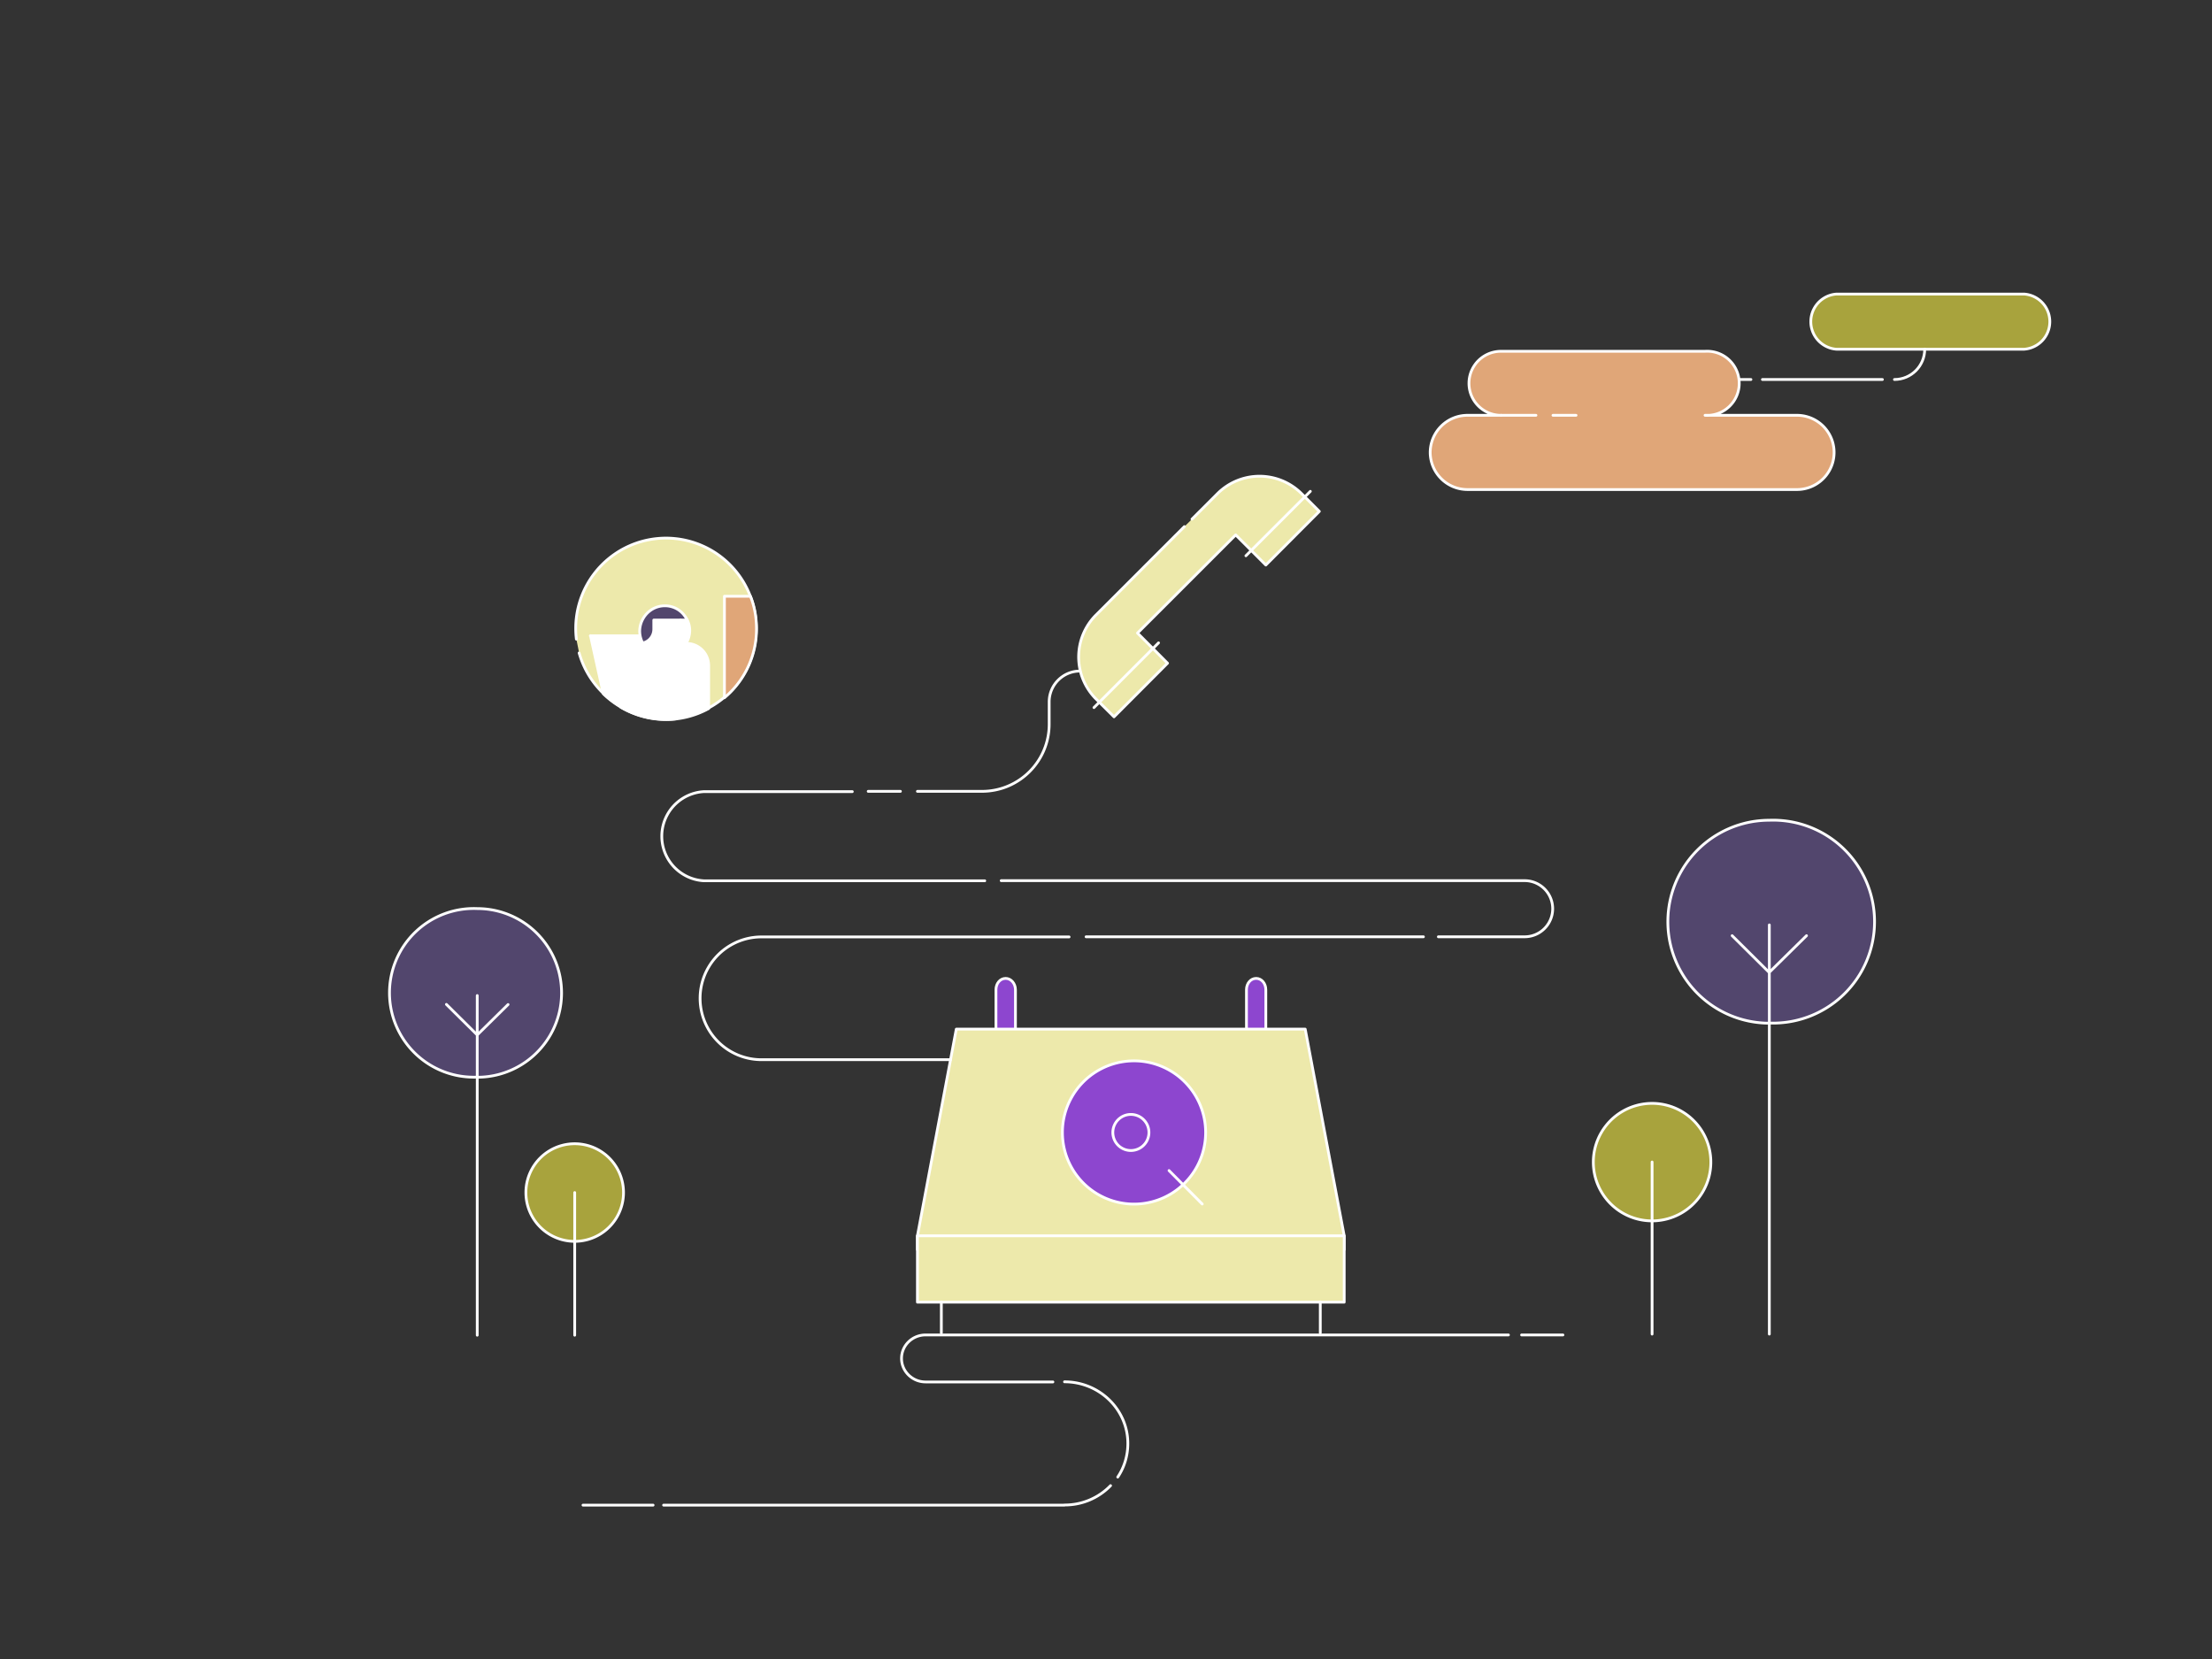
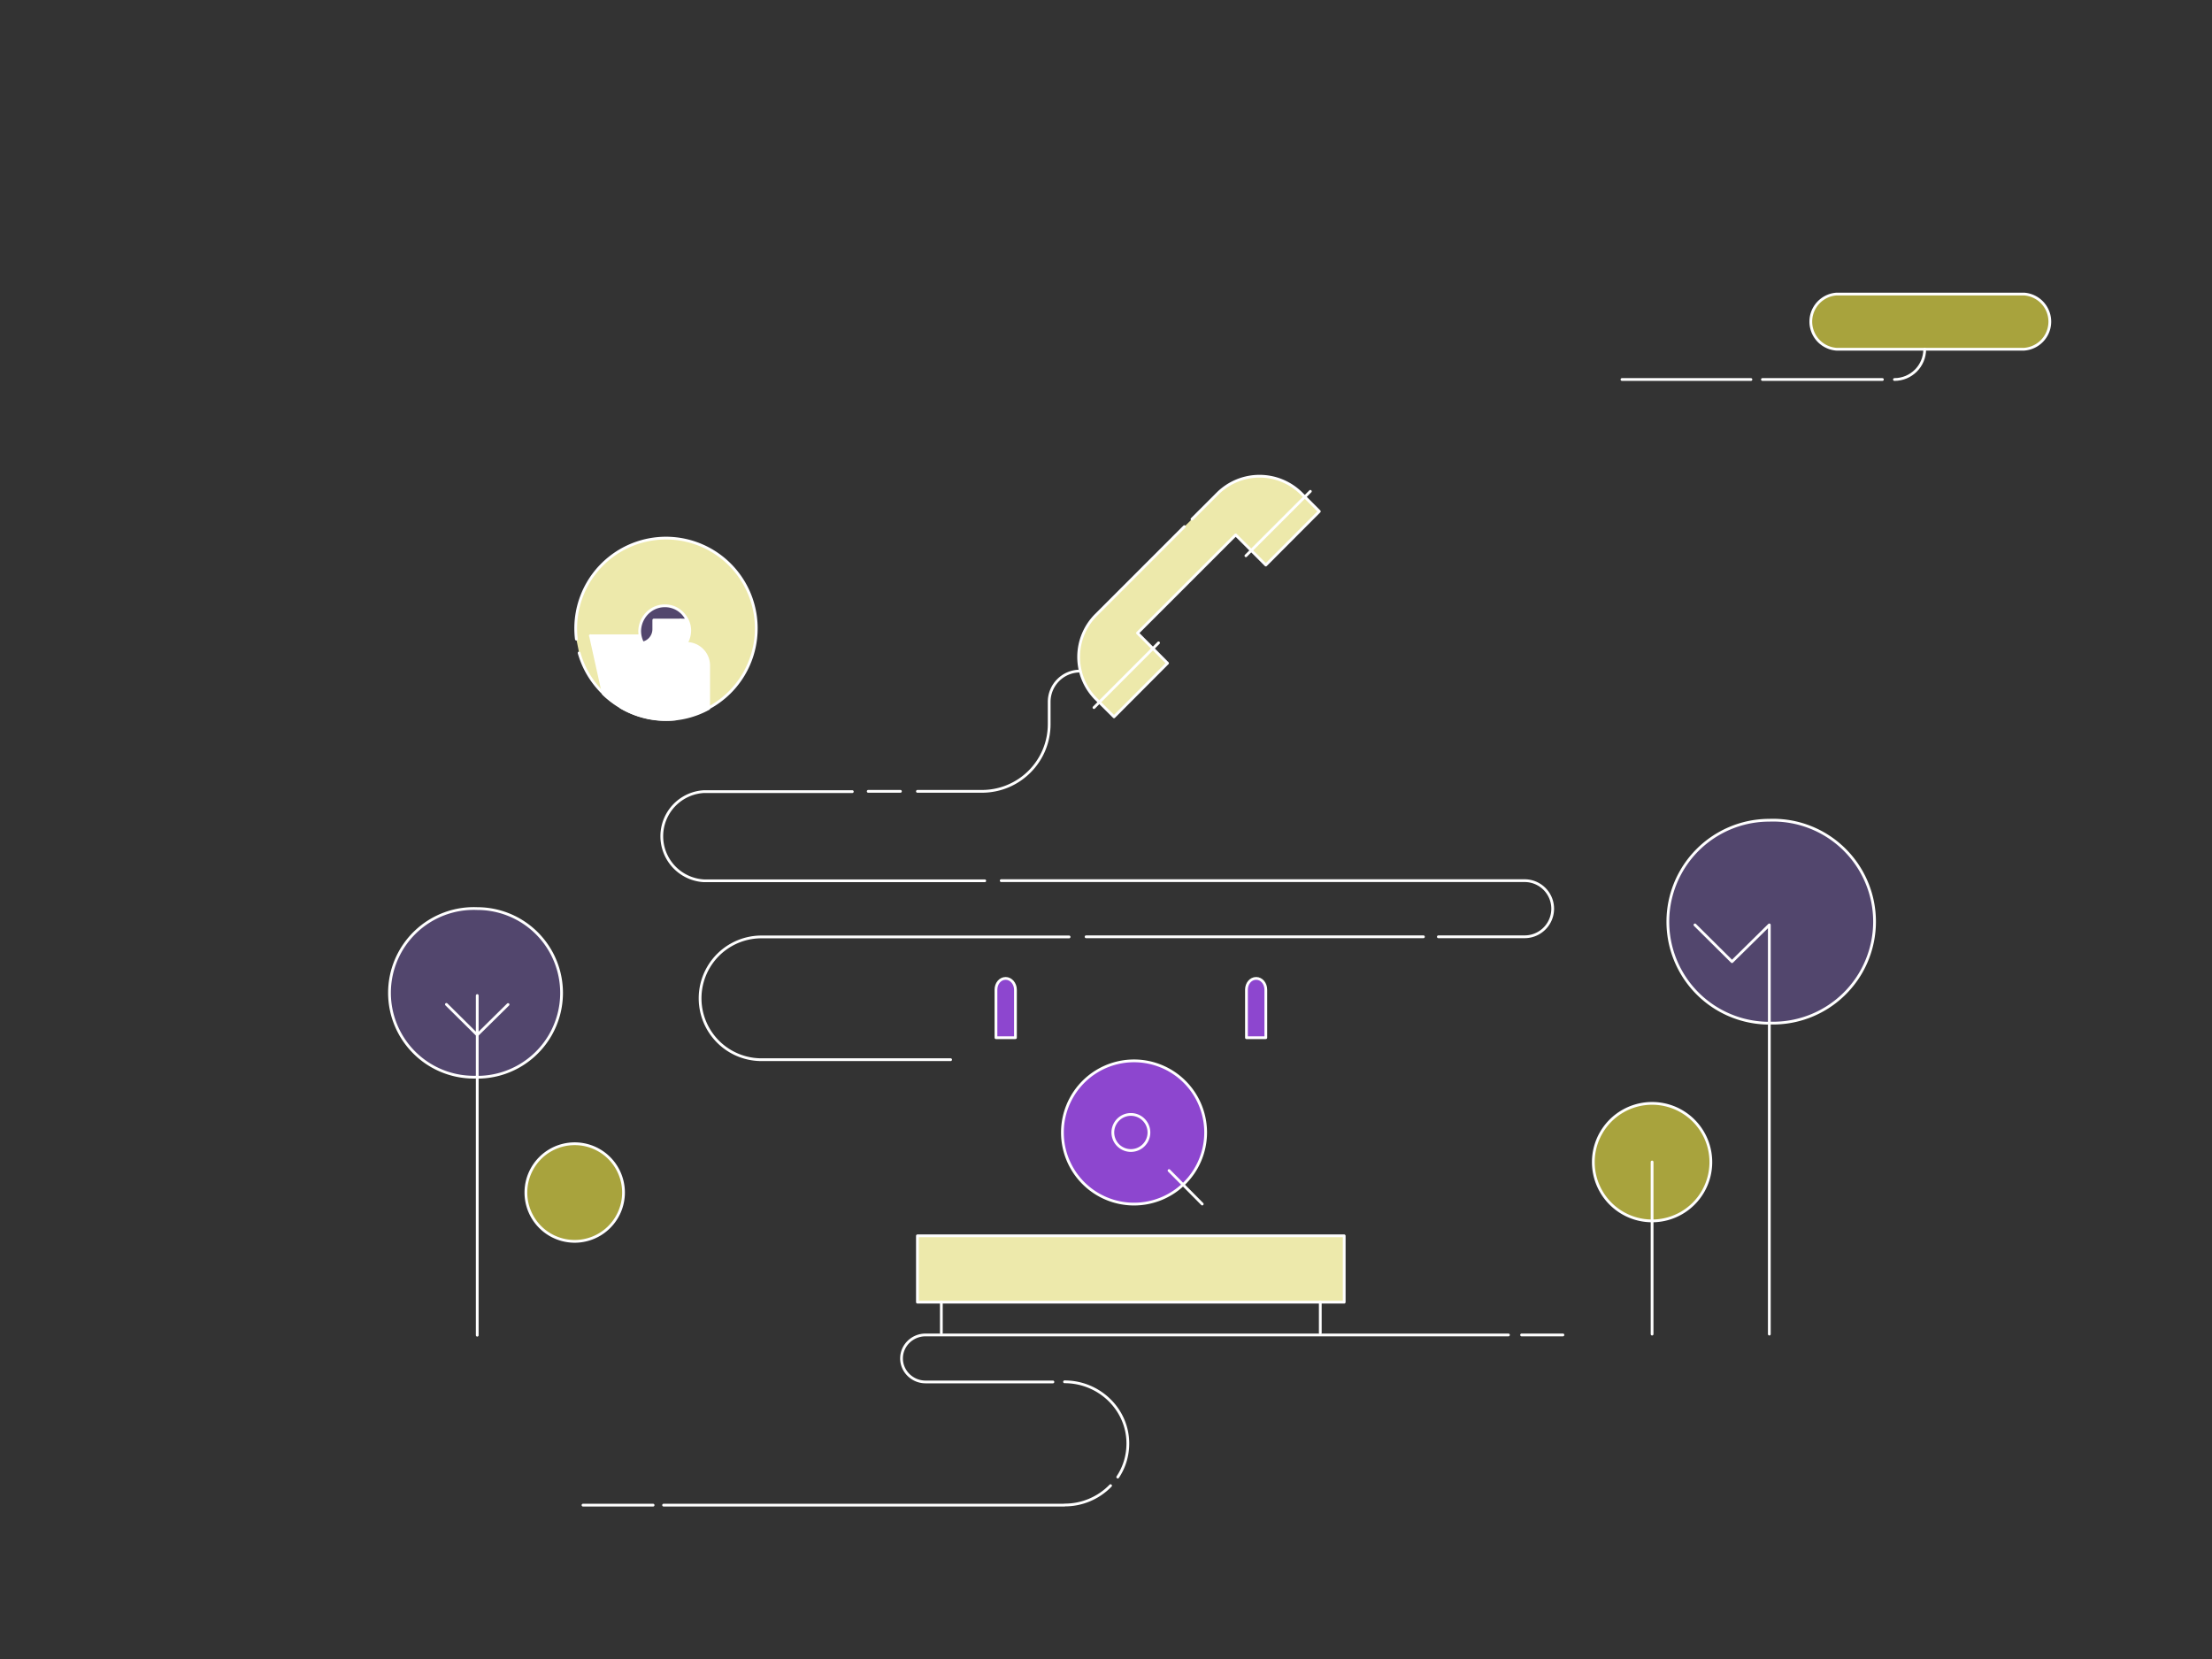
<svg xmlns="http://www.w3.org/2000/svg" viewBox="0 0 1600 1200">
  <rect x="0" y="0" width="1600" height="1200" fill="#333333" stroke="none" />
  <g stroke="#fff" stroke-width="2" stroke-linecap="round" stroke-linejoin="round" fill="none">
    <path d="M421.7 1088.7h50.7M480 1088.7h290M803.3 1074.6a46 46 0 0 1-33.4 14M770 999.5c25.2 0 45.8 20 45.8 44.6 0 8.9-2.6 17.3-7.3 24.3M669.5 965.6h421.6M1100.6 965.6h29.9M669.5 965.6c-9.6 0-17.4 7.6-17.4 17 0 9.3 7.8 17 17.4 17h92.1" />
  </g>
  <path d="M727.4 707.7c-4 0-7 3.7-7 8.2v34.7h14.1v-34.7c0-4.5-3.2-8.2-7.1-8.2ZM908.6 707.7c-4 0-7 3.7-7 8.2v34.7h14v-34.7c0-4.5-3-8.2-7-8.2Z" fill="#8d46cf" stroke="#fff" stroke-width="2" stroke-linecap="round" stroke-linejoin="round" />
-   <path d="m663.6 893.9 28.1-149.5h252.4l28.2 149.5v10H663.6v-10Z" fill="#ede9ab" stroke="#fff" stroke-width="2" stroke-linecap="round" stroke-linejoin="round" />
  <path d="m862.2 375.5 10.2-10.2 8.4-8.4a43 43 0 0 1 60.5 0l13 13-38.7 38.8-21.8-21.8-71 71 21.7 21.8-38.7 38.8-13.1-13a43 43 0 0 1 0-60.6l8.4-8.4 55.6-55.6" fill="#ede9ab" />
  <path d="m862.2 375.5 10.2-10.2 8.4-8.4a43 43 0 0 1 60.5 0l13 13-38.7 38.8-21.8-21.8-71 71 21.7 21.8-38.7 38.8-13.1-13a43 43 0 0 1 0-60.6l8.4-8.4 55.6-55.6" stroke="#fff" stroke-width="2" stroke-linecap="round" stroke-linejoin="round" fill="none" />
  <path d="M972.3 893.9H663.6v48h308.7v-48Z" fill="#ede9ab" stroke="#fff" stroke-width="2" stroke-linecap="round" stroke-linejoin="round" />
  <path d="M818 870.9a51.8 51.8 0 1 0 0-103.5 51.8 51.8 0 0 0 0 103.5Z" fill="#8d46cf" stroke="#fff" stroke-width="2" stroke-linecap="round" stroke-linejoin="round" />
  <path d="M818 832.2a13 13 0 1 0 0-26.1 13 13 0 0 0 0 26.1Z" fill="#8d46cf" stroke="#fff" stroke-width="2" stroke-linecap="round" stroke-linejoin="round" />
  <path d="M680.9 941.7v22.5M955 941.7v22.5M845.6 846.7l24 24.2M687.6 766.5H550.8a44.4 44.4 0 0 1 0-88.8h222.5M785.6 677.6h244M1040.4 677.6h62.4a20.3 20.3 0 0 0 0-40.6H724.2M628 572.4h23.3M712.3 637.1H509.2a32.3 32.3 0 0 1 0-64.5h107.3M663.6 572.4h46.6c27 0 48.7-21.8 48.7-48.6v-16.1c0-12.3 10-22.3 22.3-22.3M791.3 511.8 838 465M947.8 355.4 901.2 402" stroke="#fff" stroke-width="2" stroke-linecap="round" stroke-linejoin="round" fill="none" />
  <path d="M416.9 462.3a65.3 65.3 0 1 1 2 10" fill="#ede9ab" />
  <path d="M416.9 462.3a65.3 65.3 0 1 1 2 10" stroke="#fff" stroke-width="2" stroke-linecap="round" stroke-linejoin="round" fill="none" />
-   <path d="M547.2 455c0-8.3-1.4-16.4-4.4-23.7H524v73.4a65 65 0 0 0 23.2-49.8Z" fill="#e0a678" stroke="#fff" stroke-width="2" stroke-linecap="round" stroke-linejoin="round" />
  <path d="m427.1 459.8 9.3 42A65.3 65.3 0 0 0 489 520l-13-60.1H427v0Z" fill="#fff" stroke="#fff" stroke-width="2" stroke-linecap="round" stroke-linejoin="round" />
  <path d="M496.5 465.4h-31.3c-9 0-16.2 7.2-16.2 16.1v30a64.1 64.1 0 0 0 63.6 1v-31c0-9-7.2-16.1-16.1-16.1Z" fill="#fff" stroke="#fff" stroke-width="2" stroke-linecap="round" stroke-linejoin="round" />
  <path d="M465.1 465a18.1 18.1 0 0 0 33.8-9c0-2.6-.6-5.3-1.9-7.7 0 0-8.2-12.9-25.2-5.3-7.5 3.4-8.2 12.5-6.7 22Z" fill="#fff" stroke="#fff" stroke-width="2" stroke-linecap="round" stroke-linejoin="round" />
  <path d="M480.9 438.2c-3.2 0-6.1.8-8.8 2.3a18.8 18.8 0 0 0-9.4 15.8c0 3.2.8 6.3 2.2 8.8 4.6-1 8-5.1 8-10v-6.6H497a17.5 17.5 0 0 0-16.2-10.3Z" fill="#52466d" stroke="#fff" stroke-width="2" stroke-linecap="round" stroke-linejoin="round" />
  <path d="M492.3 448.6V459M486.2 459c0 1.6 1.4 3 3 3a3 3 0 0 0 3-3M469 519v-17.3M478 492.7c0 5-4.1 9-9 9" stroke="#fff" stroke-width="2" stroke-linecap="round" stroke-linejoin="round" fill="none" />
  <g stroke="#fff" stroke-width="2" stroke-linecap="round" stroke-linejoin="round">
    <path d="M345.2 779.1a61 61 0 1 1 0-121.9 61 61 0 0 1 0 122Z" fill="#52466d" />
    <path d="M345.2 965.8V720.1M322.9 726.5l22.3 22.1 22.3-22" fill="none" />
    <path d="M415.7 897.9a35.3 35.3 0 1 1 0-70.6 35.3 35.3 0 0 1 0 70.6Z" fill="#a8a33d" />
-     <path d="M415.7 965.8V862.6" fill="none" />
  </g>
  <g stroke="#fff" stroke-width="2" stroke-linecap="round" stroke-linejoin="round">
    <path d="M1279.8 740a73.4 73.4 0 1 0 0-146.7 73.4 73.4 0 0 0 0 146.8Z" fill="#52466d" />
-     <path d="M1279.8 965V669M1306.7 676.8l-27 26.6-26.8-26.6" fill="none" />
+     <path d="M1279.8 965V669l-27 26.6-26.8-26.6" fill="none" />
    <path d="M1195 883.1a42.5 42.5 0 1 0 0-85 42.5 42.5 0 0 0 0 85Z" fill="#a8a33d" />
    <path d="M1195 965V840.5" fill="none" />
  </g>
  <g stroke="#fff" stroke-width="2" stroke-linecap="round" stroke-linejoin="round">
    <path d="M1328.4 212.7h135.7a20 20 0 0 1 0 39.9h-135.7a20 20 0 0 1 0-39.9Z" fill="#a8a33d" />
    <path d="M1274.8 274.5h86.8M1173.2 274.5h93.3M1370.3 274.5c12.1 0 21.9-9.8 21.9-21.9" fill="none" />
  </g>
  <g stroke="#fff" stroke-width="2" stroke-linecap="round" stroke-linejoin="round">
-     <path d="M1299.8 300.4h-66.5a23.2 23.2 0 1 0 0-46.3h-147.6a23.1 23.1 0 1 0 0 46.3h-24.4a27 27 0 0 0-26.8 26.8 27 27 0 0 0 26.8 26.9h238.5a26.8 26.8 0 0 0 0-53.7Z" fill="#e0a678" />
-     <path d="M1085.7 300.4h25.3M1123.3 300.4h16.7" fill="none" />
-   </g>
+     </g>
</svg>